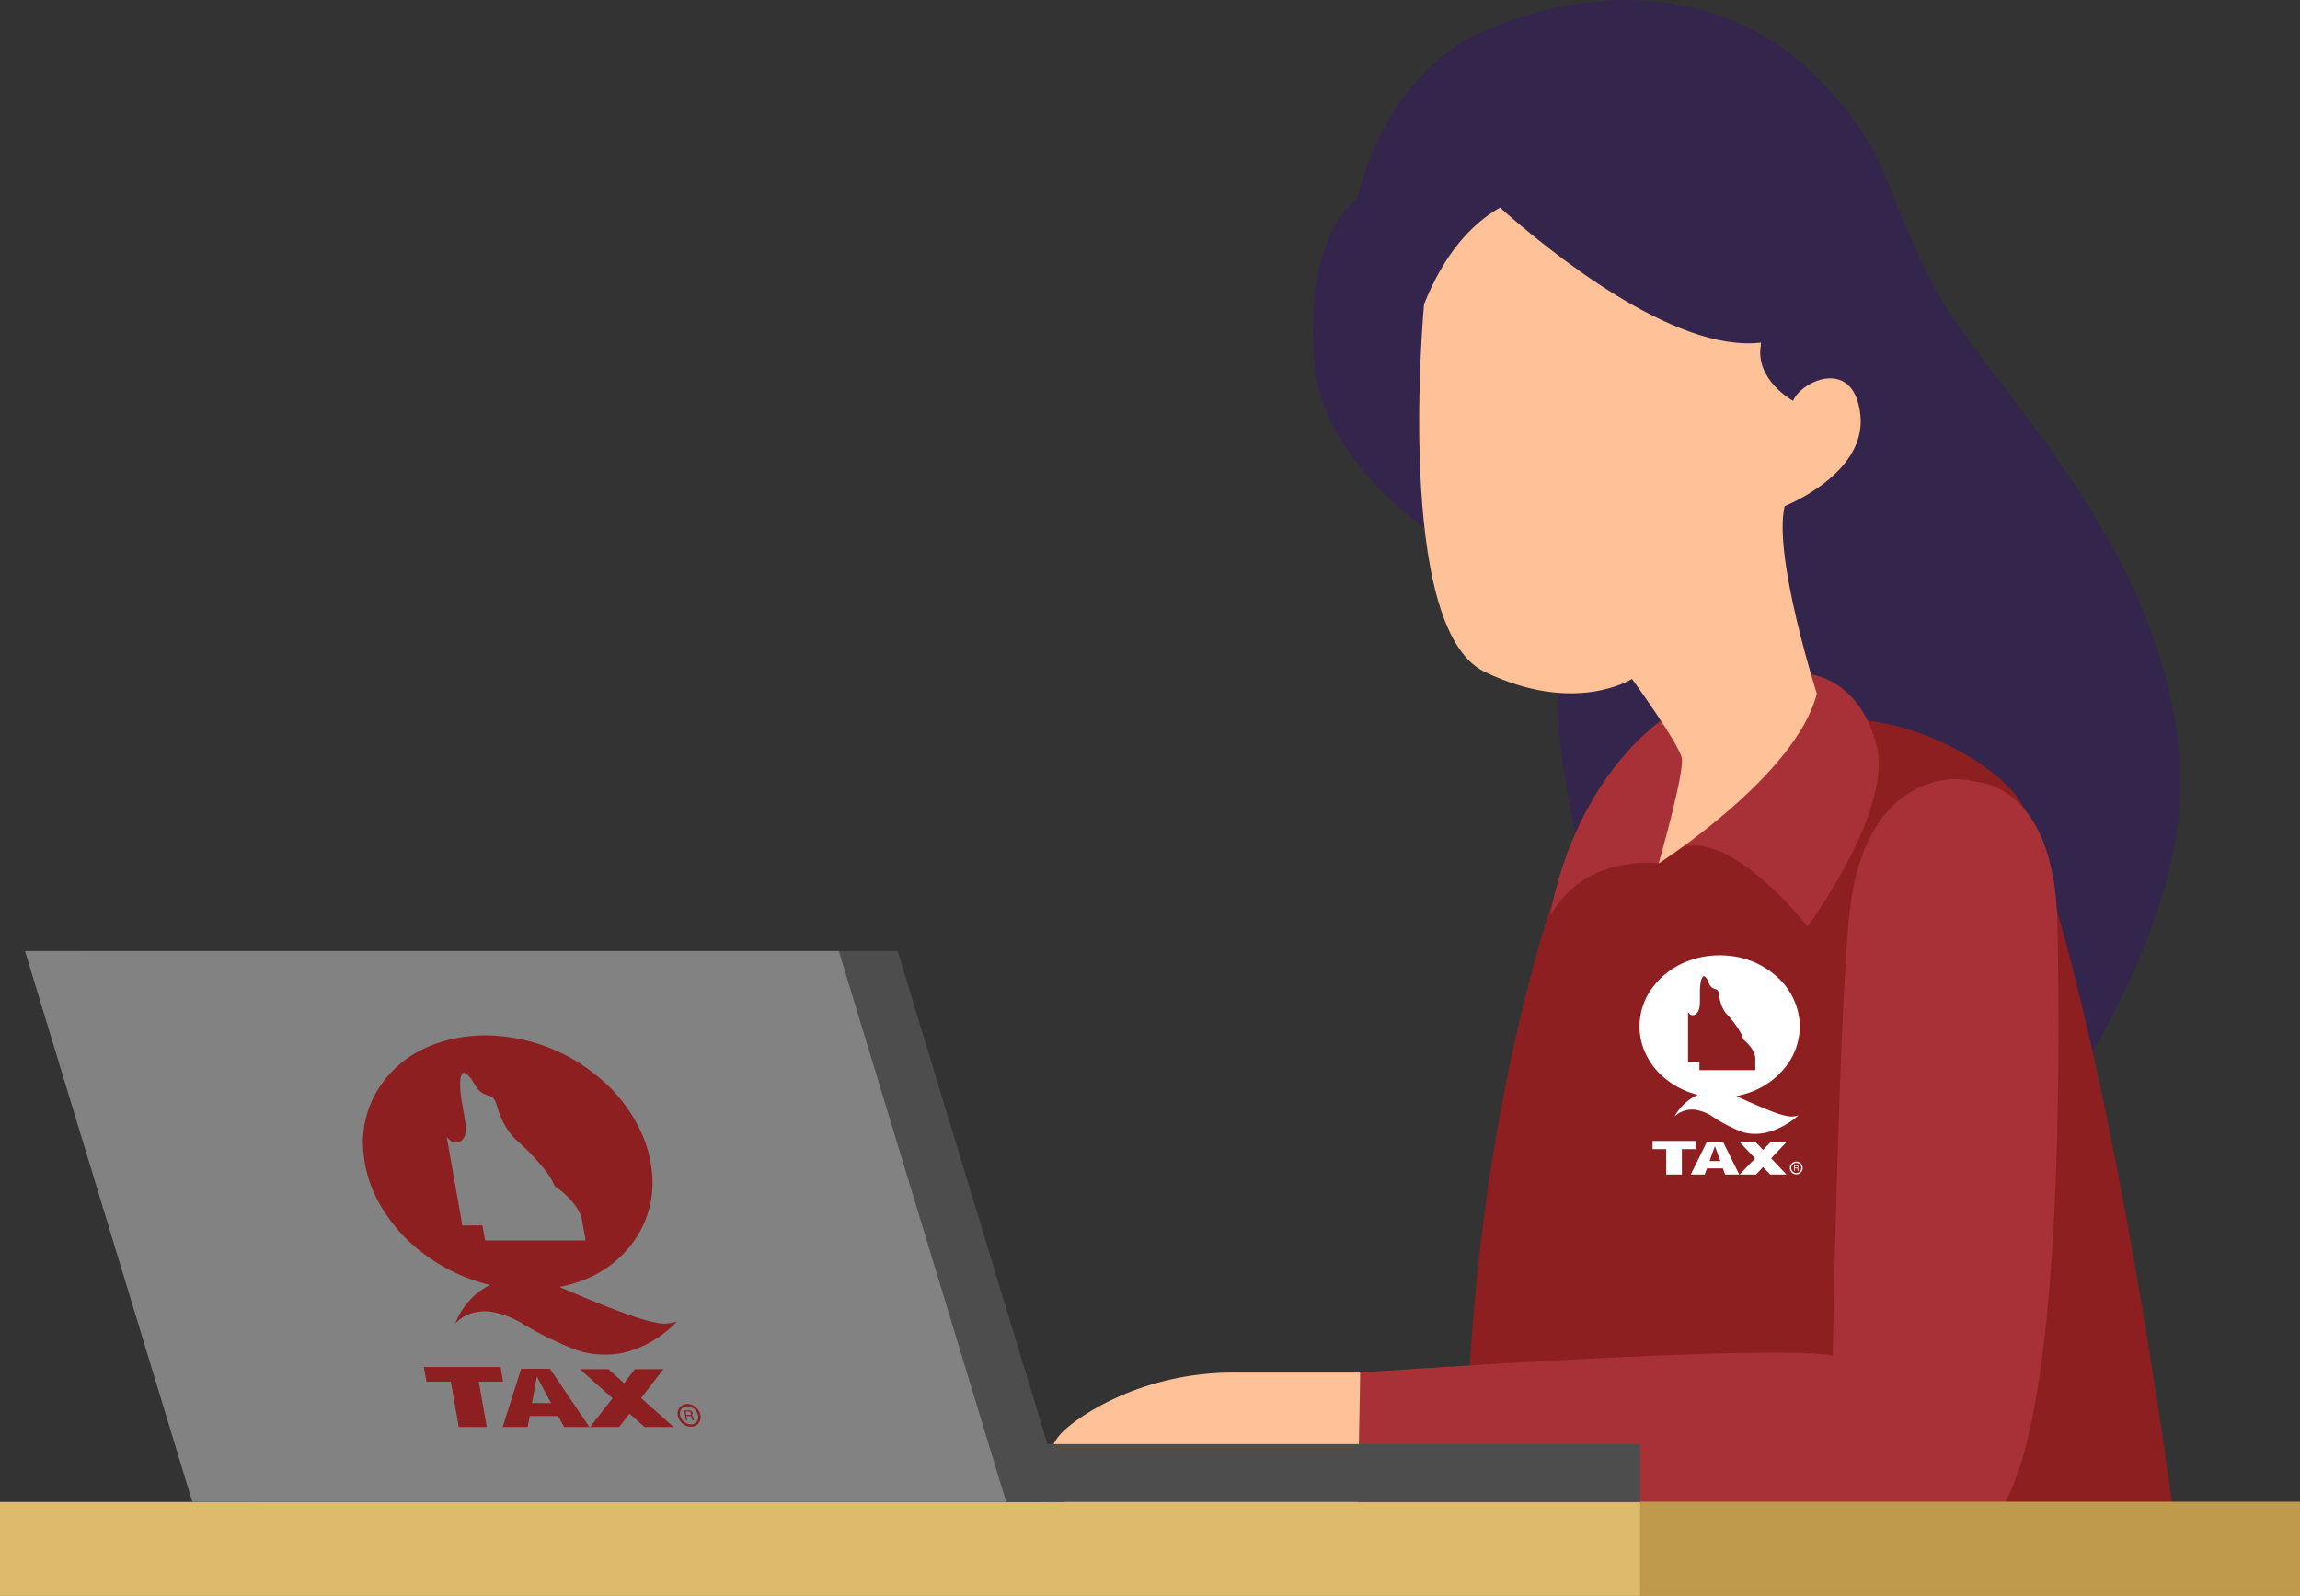
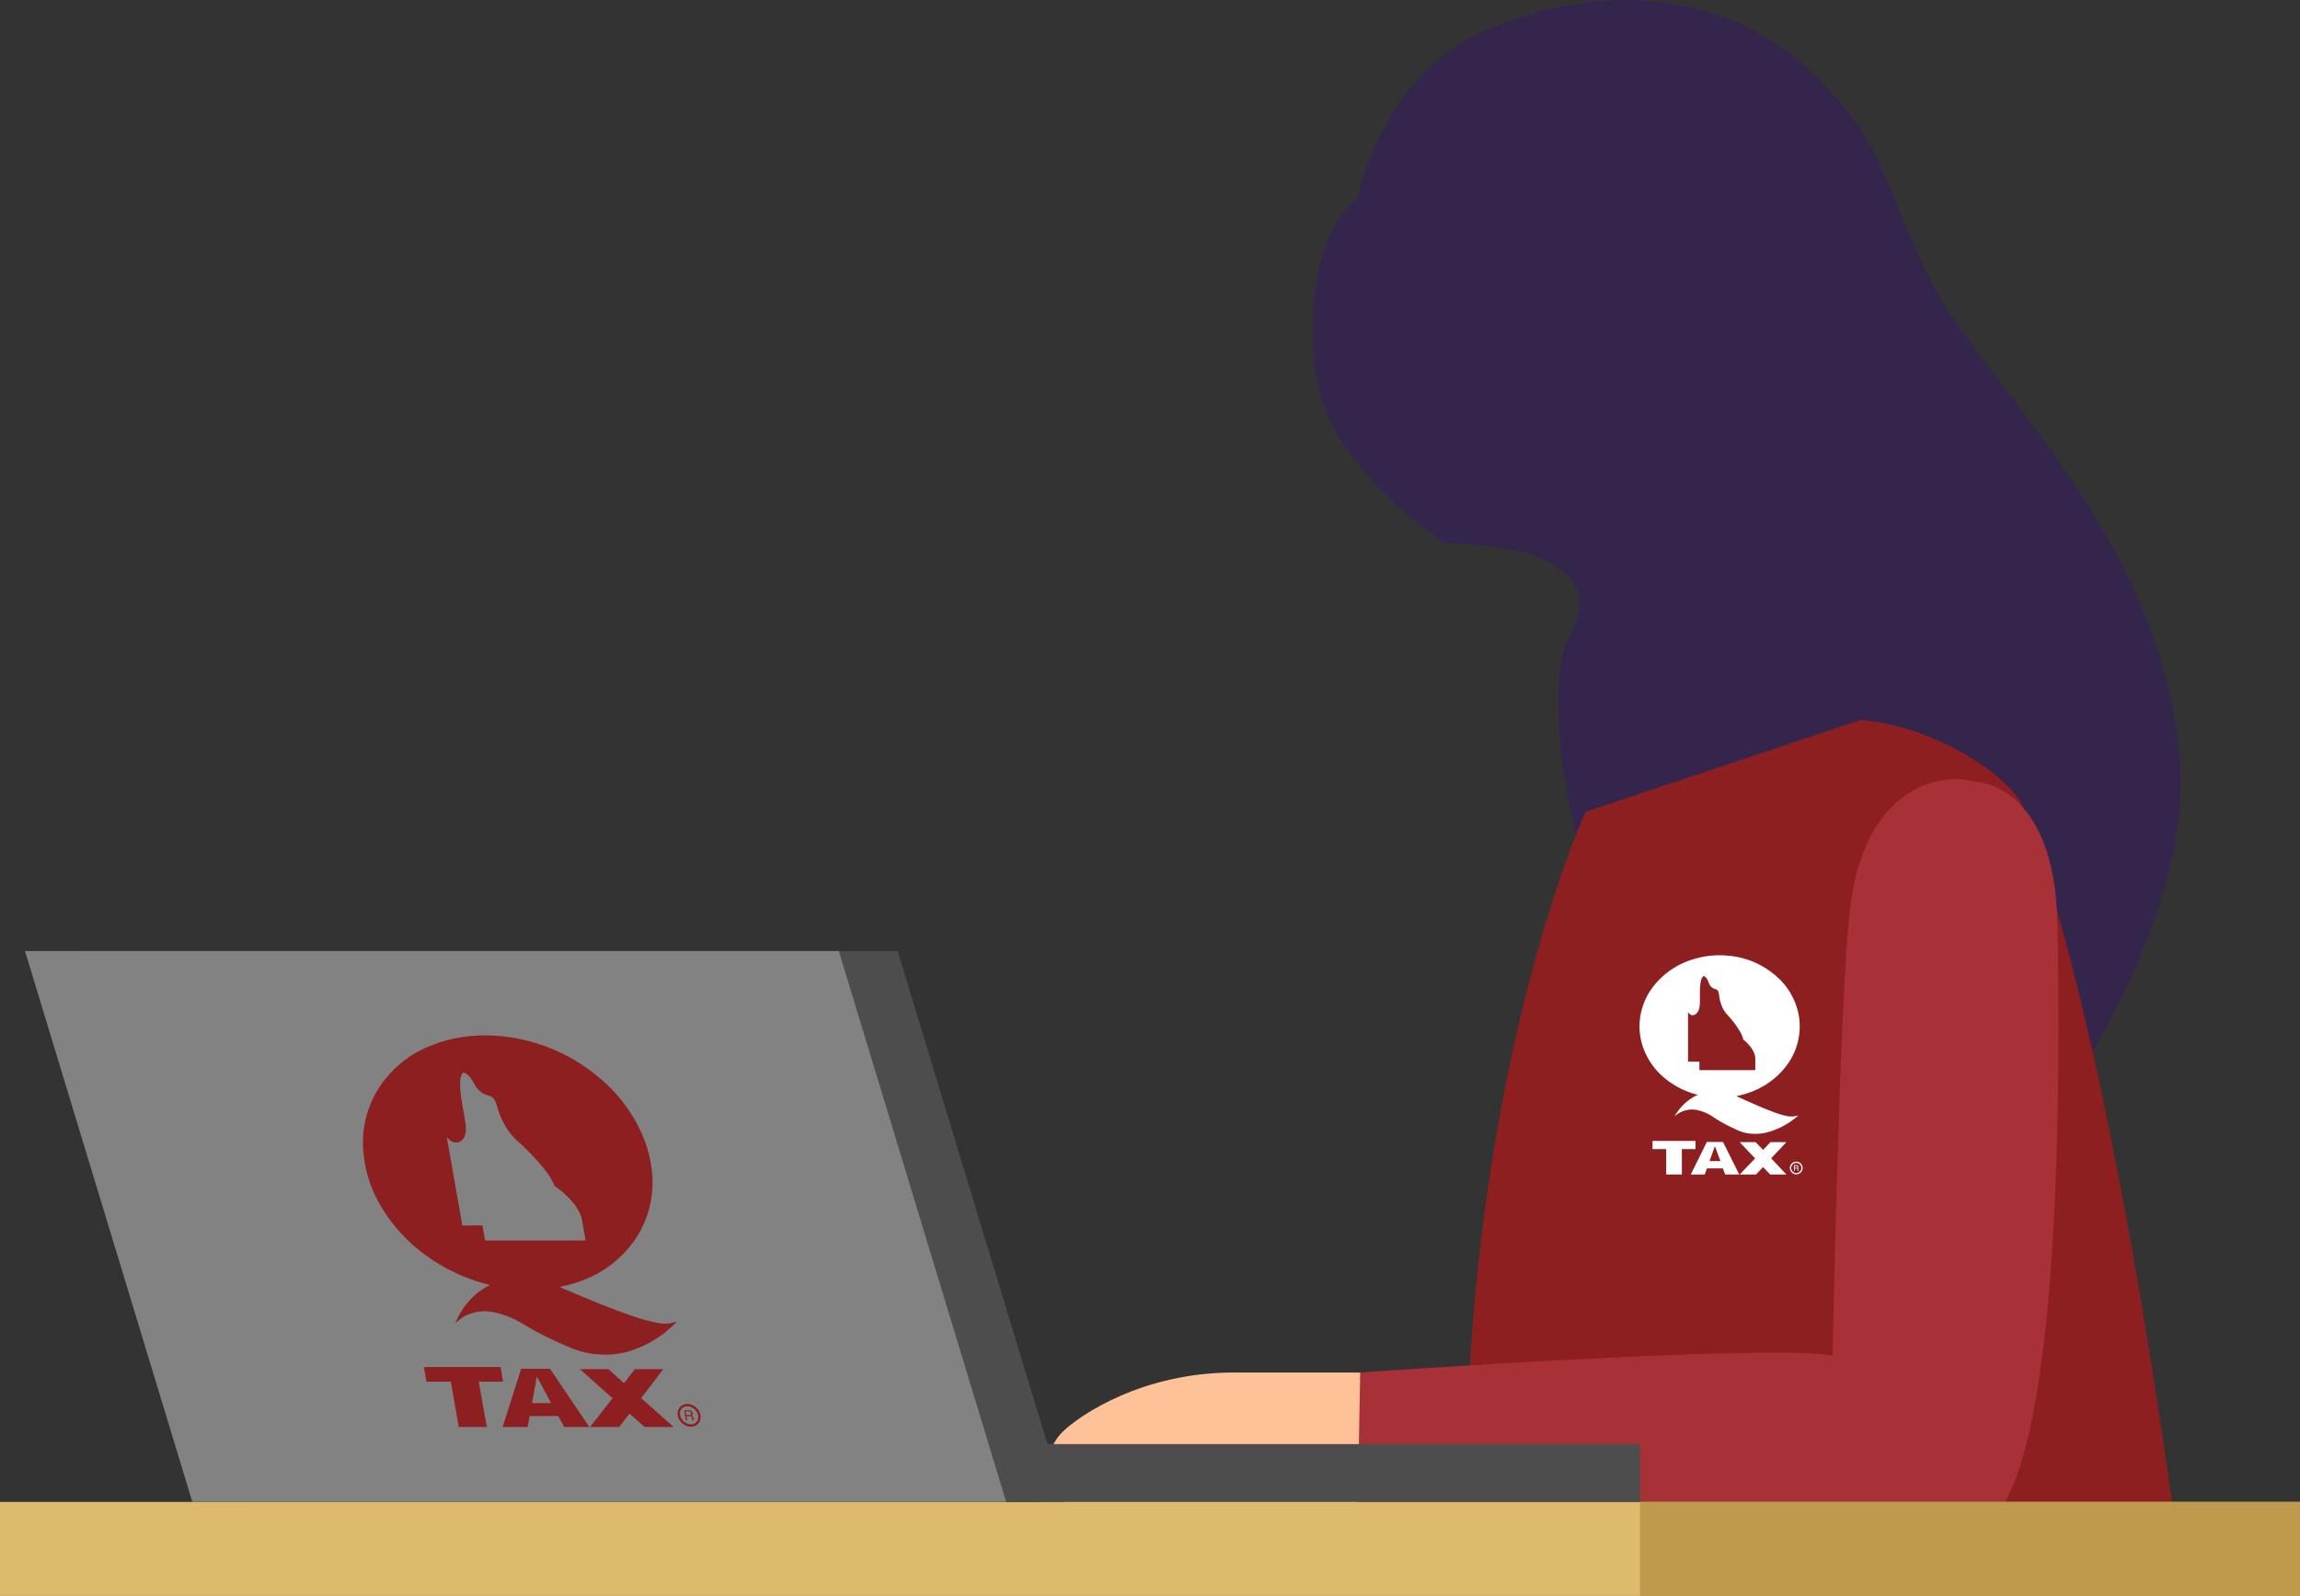
<svg xmlns="http://www.w3.org/2000/svg" id="f498e05d-6901-4651-b792-59a5048515c2" data-name="Layer 1" viewBox="0 0 558.73 387.75">
  <rect x="0" y="0" width="558.73" height="387.75" fill="#333333" stroke="none" />
  <defs>
    <style>.e7cfbb1c-72d9-4359-a968-38f15dc7e44b{fill:#34254c;}.bec3d467-ebf0-4f61-af51-d15315871190{fill:#8e1f21;}.ba31c737-3a97-4a61-8a9e-47d55fe2eeeb{fill:#a83137;}.aca5ffa5-d717-4685-bd44-b382de49e889{fill:#ffc197;}.ba6cb99e-f375-455f-86a1-33ee34f8486d{fill:#ddba6c;}.a767deb9-848d-4237-ac42-45eb6c06a795{fill:#bf994c;}.b315305d-1f4c-403b-bd3f-1f891a2e5f1f{fill:#4d4d4d;}.ae9296cb-658d-4349-b678-77f19a844b11{fill:#828282;}.a8509b08-92d0-48cf-9900-4c1131ffd410,.e7a017ec-d61c-4e65-9a8f-fa5ba4223ee0{fill:none;stroke-miterlimit:10;}.a8509b08-92d0-48cf-9900-4c1131ffd410{stroke:#8e1f21;stroke-width:0.58px;}.b0267aa5-ea11-4a39-b93d-0c152696bab4{fill:#fff;}.e7a017ec-d61c-4e65-9a8f-fa5ba4223ee0{stroke:#fff;stroke-width:0.32px;}</style>
  </defs>
  <title>virtual</title>
  <g id="b12b4c98-a985-4029-8769-4280670f8be0" data-name="Accountants">
    <g id="bc7fd561-a813-4471-b99f-2071a7e7841c" data-name="Accountant">
      <path class="e7cfbb1c-72d9-4359-a968-38f15dc7e44b" d="M372.37,239.93s-29.65-18.21-31.94-43c-3-32.36,10.38-40.82,10.38-40.82s5.76-29.72,30.9-40.71c32.09-14,62.28-7.21,80.32,10.88s15.94,26,28.25,50.24S546,238,550.56,292.05c3.63,42.52-35.19,92.88-35.19,92.88l-99.71-34.51s-24.61-66.33-13-88.77S372.37,239.93,372.37,239.93Z" transform="translate(-21.06 -107.91)" />
      <path class="bec3d467-ebf0-4f61-af51-d15315871190" d="M406.24,305.15s-31.09,67.23-29.05,179.09l143.93,2.81h29.44s-15-122.41-37.9-182.74c-2.7-7.1-20.13-19.68-39.55-21.5Z" transform="translate(-21.06 -107.91)" />
-       <path class="ba31c737-3a97-4a61-8a9e-47d55fe2eeeb" d="M424,317.68s-17.71-2.55-26.32,12.62c0,0,5.55-40.55,39.88-54.94,21.89-9.18,34.74-2.87,39.25,13.12S460.15,333,460.15,333,436.32,302.19,424,317.68Z" transform="translate(-21.06 -107.91)" />
      <path class="aca5ffa5-d717-4685-bd44-b382de49e889" d="M365.09,455.66l-13.6-14.29H320.77c-22.16,0-37.3,10.3-41.45,14.29-7,6.7-4.88,22.76-4.88,22.76h76.37Z" transform="translate(-21.06 -107.91)" />
      <path class="ba31c737-3a97-4a61-8a9e-47d55fe2eeeb" d="M500.74,297.83s19.4,0,20.12,34.49,1.28,133.12-17.24,145.88c-28.76,19.79-152.81.22-152.81.22l.68-37.05s98.95-7,114.76-4.13c0,0,1.69-88.89,4.31-109.24C474.47,297.59,494,295.68,500.74,297.83Z" transform="translate(-21.06 -107.91)" />
-       <path class="aca5ffa5-d717-4685-bd44-b382de49e889" d="M473,208.83c-1.43-14.22-14.23-8.53-16.37-3.55,0,0-9.25-5-7.82-13.52,0-.2,0-.41.06-.61-21.29,2.51-51.87-22.52-63.41-32.8-7.12,4.05-13.59,11.36-18.46,23.45,0,0-7.38,78.64,14.67,89.31s35.84,1.75,35.84,1.75,11.38,15.65,12.09,19.21S424,317.68,424,317.68s33.43-21.34,38.41-41.26c0,0-10.67-33.44-7.82-45.53C454.54,230.89,474.46,223.06,473,208.83Z" transform="translate(-21.06 -107.91)" />
      <rect class="ba6cb99e-f375-455f-86a1-33ee34f8486d" y="364.91" width="558.73" height="22.84" />
      <rect class="a767deb9-848d-4237-ac42-45eb6c06a795" x="398.41" y="364.91" width="160.31" height="22.84" />
      <polygon class="b315305d-1f4c-403b-bd3f-1f891a2e5f1f" points="20.37 231.06 218.06 231.06 258.72 364.91 61.02 364.91 20.37 231.06" />
      <polygon class="ae9296cb-658d-4349-b678-77f19a844b11" points="6.07 231.06 203.77 231.06 244.43 364.91 46.73 364.91 6.07 231.06" />
      <rect class="b315305d-1f4c-403b-bd3f-1f891a2e5f1f" x="265.49" y="458.76" width="153.99" height="14.06" transform="translate(663.91 823.67) rotate(180)" />
      <g id="bd69defe-87b9-4d0e-90c5-40f35bafcd5a" data-name="Q-Tax Logo">
        <path id="a3eb22d3-946f-4a70-ab9d-89a0a4229f22" data-name="Q Logo" class="bec3d467-ebf0-4f61-af51-d15315871190" d="M162.54,419a26.72,26.72,0,0,0,13.39-10.85,24.6,24.6,0,0,0,3.4-16.38,29.72,29.72,0,0,0-2.46-8.65,37.55,37.55,0,0,0-11-14,43.2,43.2,0,0,0-23.66-9.51,37.23,37.23,0,0,0-7.91.15,32.89,32.89,0,0,0-8.44,2.14,26.4,26.4,0,0,0-13,10.73,24.43,24.43,0,0,0-3.47,15.65A30.17,30.17,0,0,0,112.52,399,39,39,0,0,0,124.66,413a43.9,43.9,0,0,0,15,7,.53.53,0,0,1,.34.16,16.41,16.41,0,0,0-5,3.84,17.67,17.67,0,0,0-3.3,5.36,1.82,1.82,0,0,0,.4-.32,9,9,0,0,1,2.06-1.48,10.74,10.74,0,0,1,7.46-.69,23,23,0,0,1,7,3c1.55.94,3.13,1.8,4.74,2.6,2.07,1.05,4.19,2,6.31,2.88A20.72,20.72,0,0,0,167,437a20,20,0,0,0,7.07-.86,26.24,26.24,0,0,0,11.17-6.9c.06-.06.14-.1.12-.2h-.09a8.86,8.86,0,0,1-4.86.2,40.78,40.78,0,0,1-5.61-1.57c-5.91-2-11.72-4.51-17.53-6.95-.06-.05-.18-.06-.12-.17A33.51,33.51,0,0,0,162.54,419Zm-29-13.34a.22.22,0,0,1-.24-.19c0-.09,0-.18,0-.28l-3.63-20.57-.08-.45c.24.24.4.41.57.56a2.34,2.34,0,0,0,2,.75,2.13,2.13,0,0,0,1.28-.73,3.34,3.34,0,0,0,.78-2A10.92,10.92,0,0,0,134,380c-.26-1.63-.57-3.26-.82-4.88a23.21,23.21,0,0,1-.33-4.3,4.28,4.28,0,0,1,.28-1.6c.4-.91.64-.84,1.44-.23a5.56,5.56,0,0,1,1.4,1.73,15.78,15.78,0,0,0,.83,1.35,4.92,4.92,0,0,0,2.9,2,2.43,2.43,0,0,1,1.72,1.5c.26.61.4,1.24.61,1.86a19.49,19.49,0,0,0,2.49,5.16,15.12,15.12,0,0,0,2.29,2.58,54.16,54.16,0,0,1,6.71,7.09,14.18,14.18,0,0,1,2.16,3.58c.08.21.25.3.41.42a22.78,22.78,0,0,1,3.77,3.37,11.81,11.81,0,0,1,2.34,3.75,5.84,5.84,0,0,1,.22.82c.28,1.57.55,3.13.83,4.7.06.37.05.4-.33.4h-23.6c-.4,0-.42,0-.49-.44-.16-.94-.33-1.87-.5-2.81-.07-.42-.07-.43-.49-.43Z" transform="translate(-21.06 -107.91)" />
        <polygon class="bec3d467-ebf0-4f61-af51-d15315871190" points="102.97 332.12 121.6 332.12 122.22 335.68 116.31 335.68 118.25 346.69 111.45 346.69 109.51 335.68 103.6 335.68 102.97 332.12" />
        <path class="bec3d467-ebf0-4f61-af51-d15315871190" d="M154.66,440.46h-7l-4.49,14.14h6.07l.5-2.66h6.9l1.47,2.66h6.12Zm-4.36,8.34,1.18-6.46,3.45,6.46Z" transform="translate(-21.06 -107.91)" />
        <polygon class="bec3d467-ebf0-4f61-af51-d15315871190" points="143.34 346.69 148.8 339.71 140.86 332.64 147.79 332.64 151.61 336.05 154.22 332.64 161.15 332.64 155.75 339.67 163.63 346.69 156.59 346.69 152.91 343.45 150.42 346.69 143.34 346.69" />
        <ellipse class="a8509b08-92d0-48cf-9900-4c1131ffd410" cx="188.47" cy="451.78" rx="2.27" ry="2.71" transform="translate(-293.07 177.76) rotate(-47.52)" />
        <path class="bec3d467-ebf0-4f61-af51-d15315871190" d="M189.53,452.76l-.12-.67a.56.56,0,0,0-.34-.31c.55-.36.13-1.22-.53-1.22h-1.27l.44,2.45h.3l-.19-1.05h.89c.15,0,.38.14.4.28l.13.73a.05.05,0,0,0,0,0h.45V453S189.54,452.87,189.53,452.76Zm-.89-1.08h-.81a.06.06,0,0,1-.05-.05l-.14-.77s0-.05,0-.05h.81a.51.51,0,0,1,.47.43A.33.33,0,0,1,188.64,451.68Z" transform="translate(-21.06 -107.91)" />
      </g>
      <g id="fdbdae17-6ba3-47bc-88bf-6a137f08c8be" data-name="Q-Tax Logo">
        <path id="ff998ee1-b89c-4701-be98-40bd4437337e" data-name="Q Logo" class="b0267aa5-ea11-4a39-b93d-0c152696bab4" d="M446.15,373.31a19.21,19.21,0,0,0,8.57-6.07,15.88,15.88,0,0,0,3.52-9.17,15,15,0,0,0-.53-4.85,16.46,16.46,0,0,0-4.79-7.82,20.2,20.2,0,0,0-12.31-5.32,21.27,21.27,0,0,0-4.44.08,21.6,21.6,0,0,0-4.94,1.2,19,19,0,0,0-8.36,6,15.74,15.74,0,0,0-3.48,8.76,15.19,15.19,0,0,0,.73,6,17,17,0,0,0,5.42,7.8,20,20,0,0,0,7.71,3.92c.07,0,.13,0,.18.09a12.07,12.07,0,0,0-3.17,2.15,13,13,0,0,0-2.38,3,1.67,1.67,0,0,0,.26-.17,6.14,6.14,0,0,1,5.54-1.22,10.69,10.69,0,0,1,3.65,1.66c.78.53,1.58,1,2.4,1.46,1.06.58,2.15,1.09,3.25,1.61a10.16,10.16,0,0,0,3.87.95,12,12,0,0,0,4-.48,18.56,18.56,0,0,0,6.94-3.86s.08-.06.09-.11h-.06a5,5,0,0,1-2.74.12,19.56,19.56,0,0,1-3-.88C449,377,446,375.65,443,374.29c0,0-.09,0-.05-.1A21.82,21.82,0,0,0,446.15,373.31Zm-14.91-7.47c-.08,0-.11,0-.11-.11V353.81l.26.32a1.13,1.13,0,0,0,1,.42,1.55,1.55,0,0,0,.78-.41,2.29,2.29,0,0,0,.64-1.13,6.06,6.06,0,0,0,.2-1.53c0-.91,0-1.82,0-2.73a12.84,12.84,0,0,1,.23-2.4,2.76,2.76,0,0,1,.32-.9c.31-.51.44-.47.83-.13a2.58,2.58,0,0,1,.61,1,7.11,7.11,0,0,0,.33.75,2.14,2.14,0,0,0,1.42,1.14,1.1,1.1,0,0,1,.82.84,9,9,0,0,1,.15,1,9.42,9.42,0,0,0,.89,2.89,6.41,6.41,0,0,0,1,1.44,23.41,23.41,0,0,1,3.05,4,6.4,6.4,0,0,1,.86,2c0,.11.11.16.19.23a10.29,10.29,0,0,1,1.78,1.89,5.37,5.37,0,0,1,.93,2.1,2.31,2.31,0,0,1,.05.46v2.62c0,.21,0,.23-.23.23H434.12c-.22,0-.23,0-.23-.25v-1.57c0-.24,0-.24-.23-.24Z" transform="translate(-21.06 -107.91)" />
        <polygon class="b0267aa5-ea11-4a39-b93d-0c152696bab4" points="401.45 277.2 411.88 277.2 411.88 279.19 408.57 279.19 408.57 285.35 404.76 285.35 404.76 279.19 401.45 279.19 401.45 277.2" />
        <path class="b0267aa5-ea11-4a39-b93d-0c152696bab4" d="M439.62,385.35H435.7l-3.91,7.92h3.39l.54-1.5h3.87l.56,1.5h3.42ZM436.35,390l1.3-3.62L439,390Z" transform="translate(-21.06 -107.91)" />
        <polygon class="b0267aa5-ea11-4a39-b93d-0c152696bab4" points="422.61 285.35 426.36 281.44 422.61 277.49 426.49 277.49 428.29 279.39 430.09 277.49 433.97 277.49 430.25 281.42 433.97 285.35 430.03 285.35 428.29 283.54 426.58 285.35 422.61 285.35" />
        <circle class="e7a017ec-d61c-4e65-9a8f-fa5ba4223ee0" cx="436.36" cy="283.77" r="1.39" />
        <path class="b0267aa5-ea11-4a39-b93d-0c152696bab4" d="M457.92,392.24v-.38a.24.24,0,0,0-.16-.17.37.37,0,0,0-.17-.69h-.71v1.37h.17v-.58h.49c.09,0,.2.09.2.16v.41s0,0,0,0H458v0S457.92,392.3,457.92,392.24Zm-.39-.61h-.45a0,0,0,0,1,0,0v-.43a0,0,0,0,1,0,0h.45a.23.23,0,0,1,.23.24A.24.24,0,0,1,457.53,391.63Z" transform="translate(-21.06 -107.91)" />
      </g>
    </g>
  </g>
</svg>